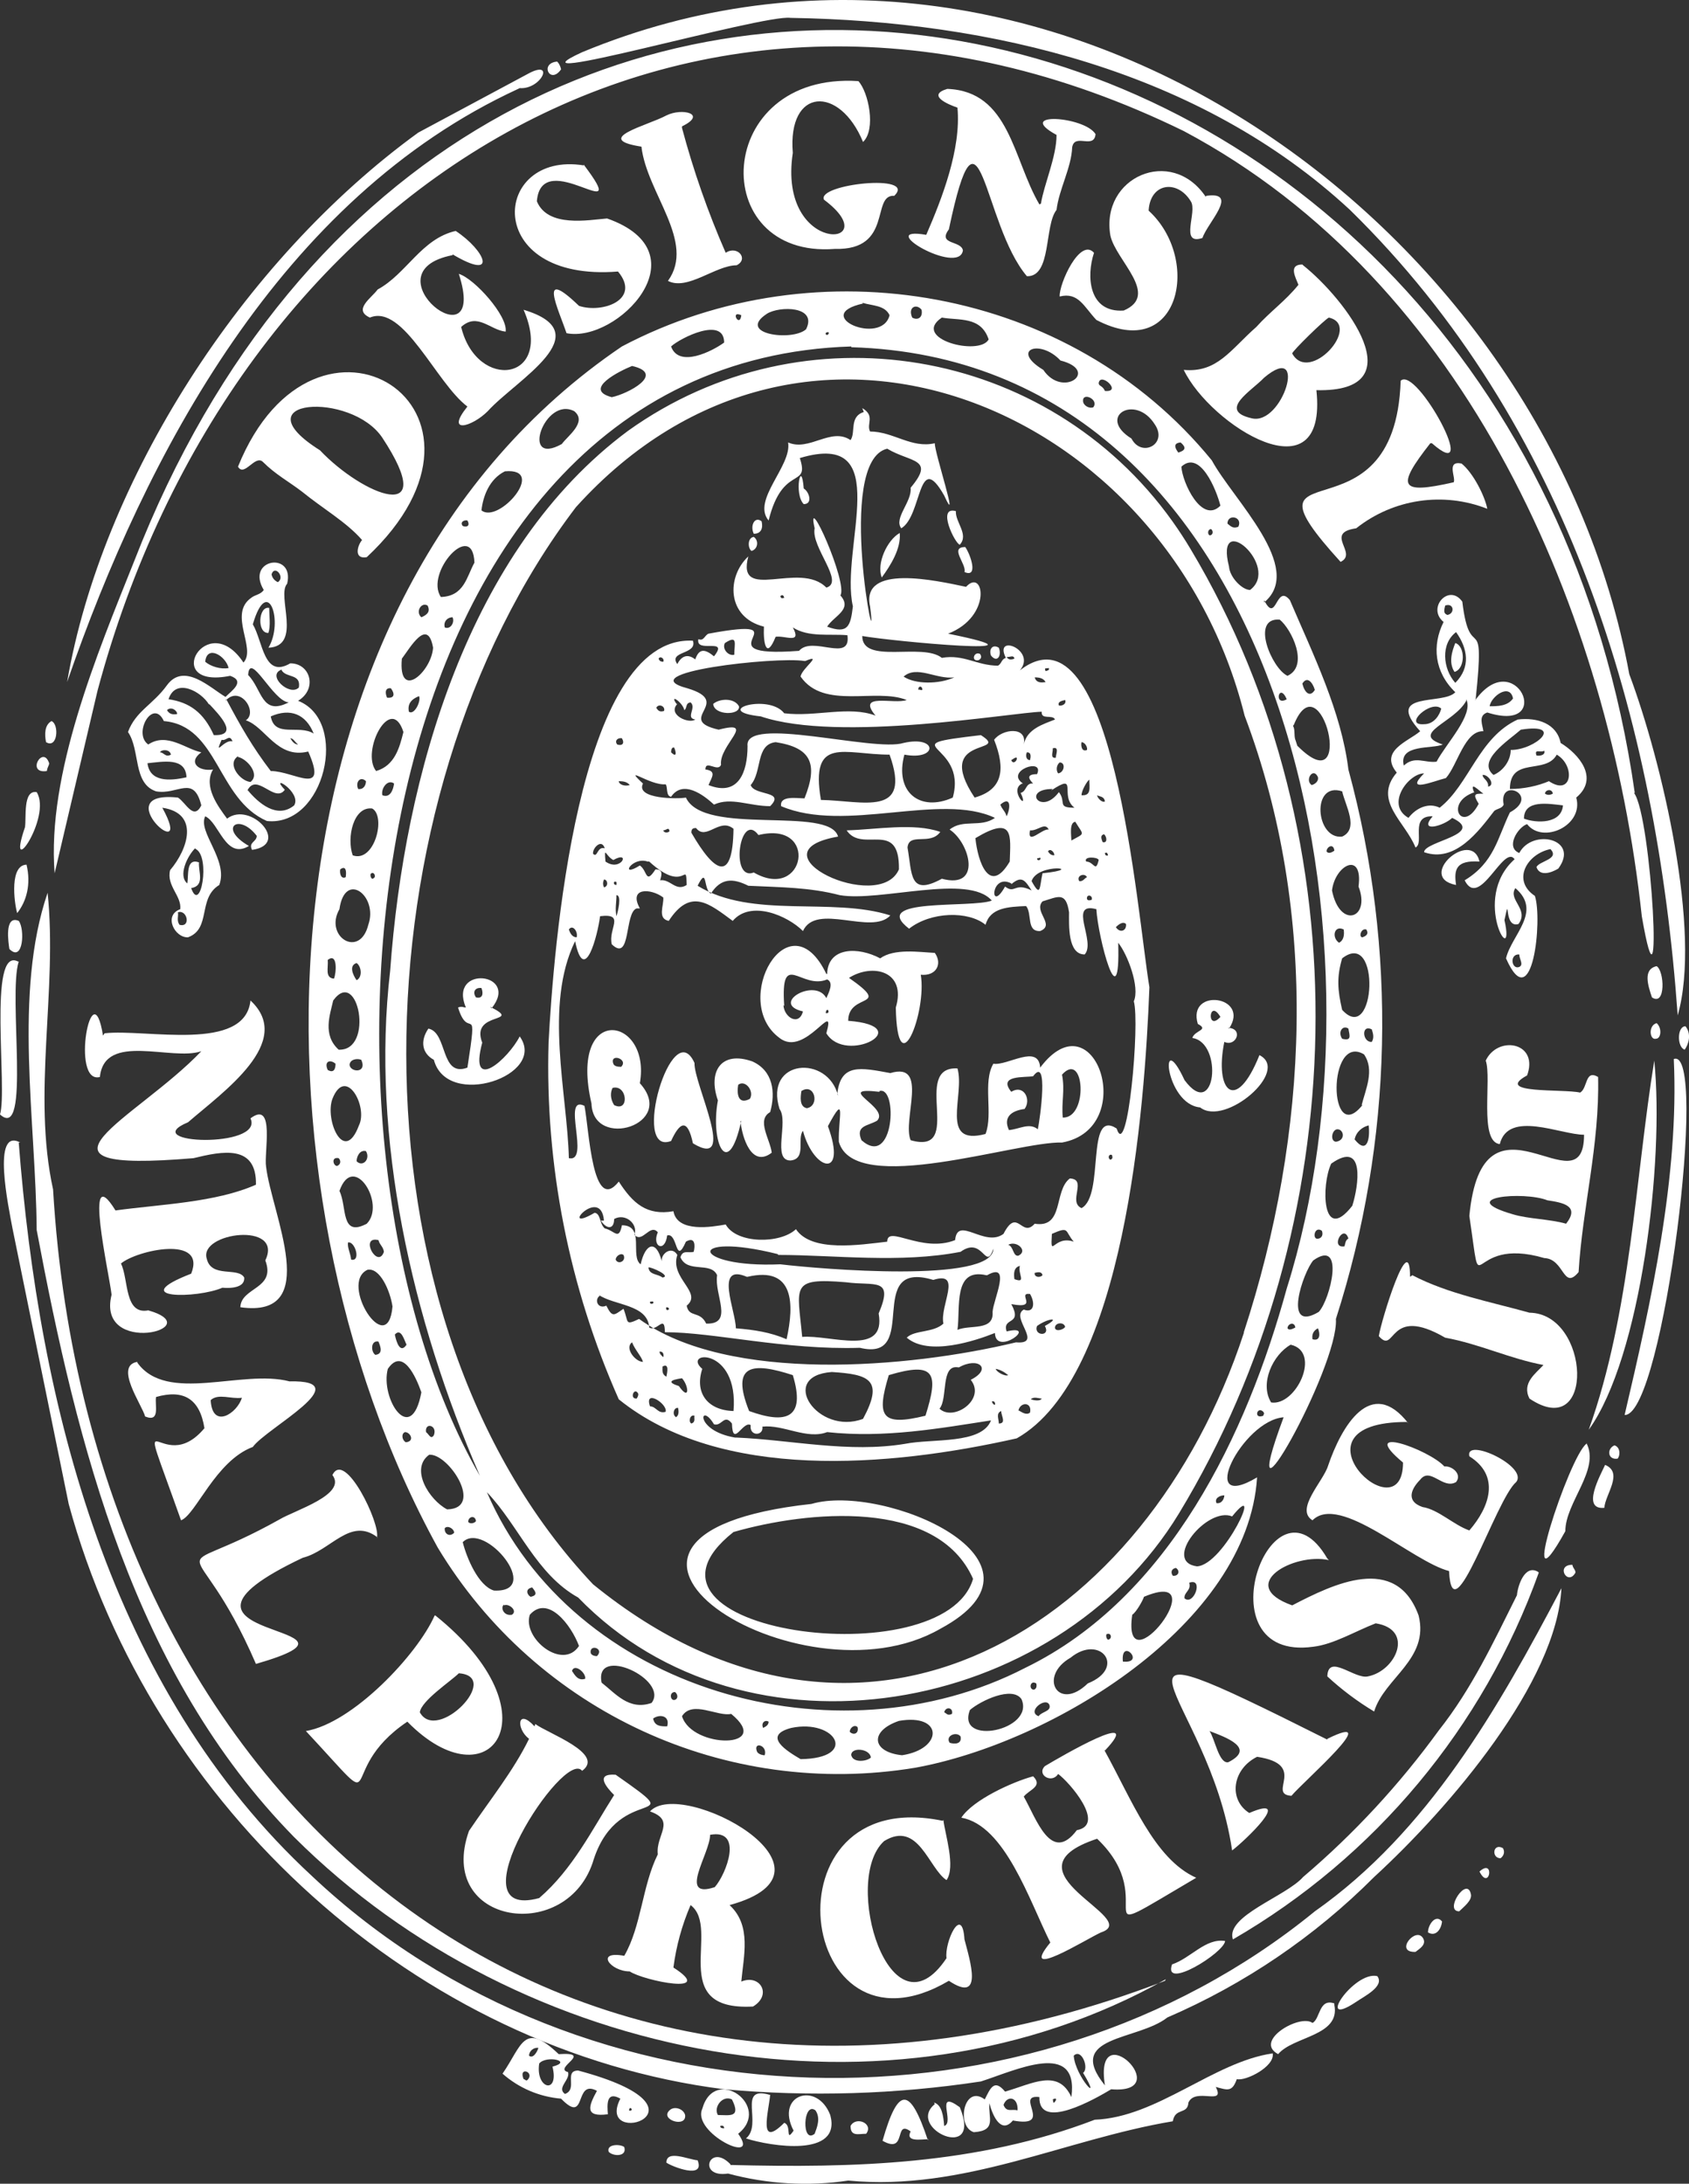
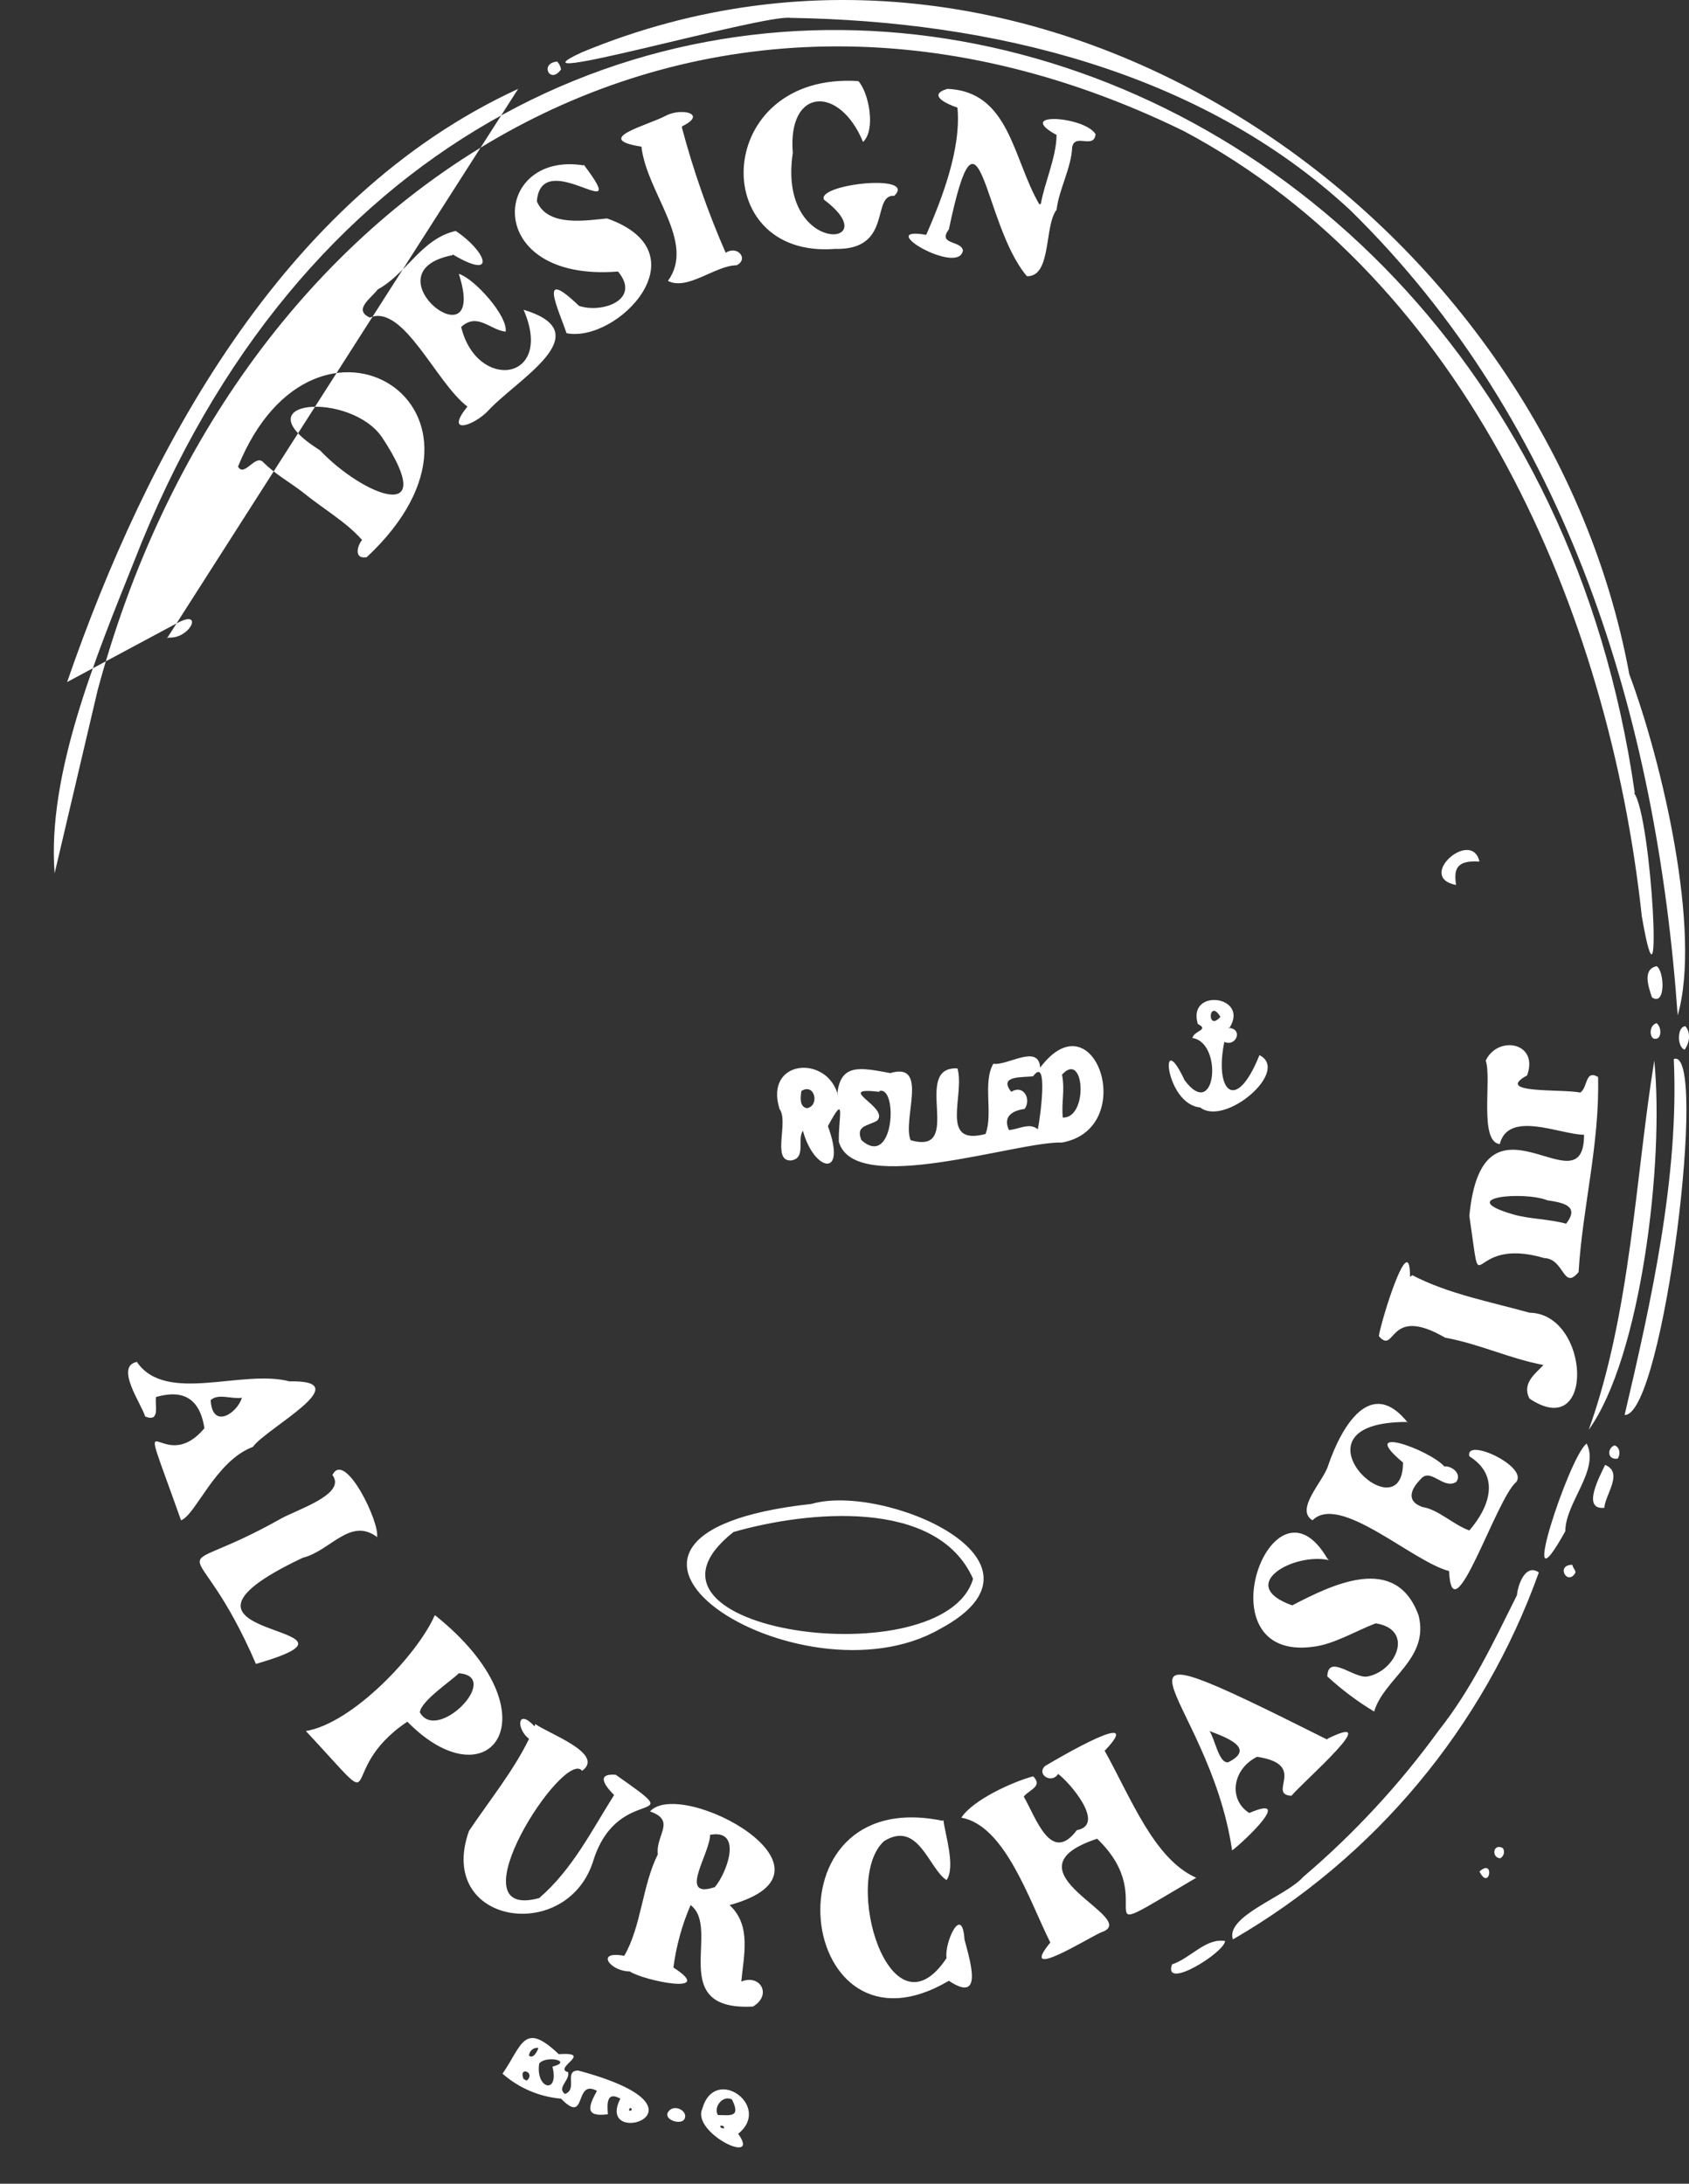
<svg xmlns="http://www.w3.org/2000/svg" id="Calque_1" data-name="Calque 1" viewBox="0 0 216.45 279.79">
  <rect x="0" y="0" width="216.45" height="279.79" fill="#333333" stroke="none" />
  <defs>
    <style>
      .cls-1 {
        fill: #fff;
        fill-rule: evenodd;
      }
    </style>
  </defs>
-   <path class="cls-1" d="m208.8,86.39c4.2,11.2,9.3,33,6.2,43.7-2.7-38-14-75.8-42-103.2C153.8,9.09,127,2.69,101.3,2.29c-3.5-.5-37.6,9.4-26.7,4.4,58.6-24.3,123.4,21.1,134.2,79.7ZM71.4,7.89c.2.2.4.5.5,1-1.4,2-2.8-.8-.5-1Zm-5,3.5C36,25.39,18.7,58.19,8.6,87.39c4.4-25.7,22.4-54,45-70.4l14-7.5c3.6-2,1.8,2-1,1.8l-.2.1Zm143,90.2c2.3,3,3.8,32,1,15.8-4.2-39-22.4-81.3-58.7-100.6C88.7-14.01,29.7,24.19,12.5,88.49l-5.5,23.4c-1-12.7,5.4-28,10.2-40C59.2-36.11,193.9-7.61,209.5,101.59h-.1ZM87.4,16.39c1.46,5.47,3.33,10.82,5.6,16,1.5-1,3,.8,1.4,1.6-2.7,0-6.3,3.3-8.8,2,3.6-5-2.7-11.2-3.4-17.2-6.4-1,.8-2.7,3.2-4,2-1,5.3-.2,2,1.4v.2Zm-12.6,4.7c6.5,8.6-5.4-2.6-6,4.7,1.4,3.4,6.6,2.4,9,2.2,12.5,4.4,1.3,16-5.2,14.7-1-3-3.8-8.7,1.6-3.5,3,1,8-.8,5-4.4-17.5,1.4-16.2-15.5-4.4-13.6v-.1Zm35.2-10.7c1.3,1.4,2.3,6.2.6,7.8-3-7.3-9.7-7-9,1.4-2,13.3,12.3,12.2,4,6-1-2,12-3.4,9-.5-3-.2-.1,7-7.6,6.8-16.5,1.3-15.6-22.7,3-21.5Zm-52,22.3c-11.3,2.2,4.7,14.5.8,2.4,2,.6,6.3,5.4,6,7.4-2-.2-3.6-2.5-5.7-.6,2,8.3,12,7,8-2.2,10,3-1,9-4.6,13-2,2-5.5,3-2.6-.6-4-3-8.2-13.2-12.5-11.4-2.2-1,.2-2.5,1-3.6,3.7-2,5.6-6.5,10-7.5,3.8,2.5,5.5,6.5-.4,3v.1Zm75.4-6.6c.4-2.5,2-6,2-8.8-5.5-3,3.6-2.4,5-.1-.2,2-2.7-.2-3,1.7-.1,2.6-1.7,5.4-2,8-1.6,2-.6,8.6-3.8,8.5-5.7-6.7-6-25-10-6-1.5,2,1.6,1.4,1.8,2.7-.5,3.3-11.6-3.2-4.7-2,2-4.6,4.5-11,4-16.3-1.2-.4-4-1.6-1.3-2.4,8,.3,8.4,9,11.8,14.8l.2-.1Zm-86.4,45.3c-1.7.3-1.2-1.5-.6-2.2-2-2.3-5-4-7.7-6.2-1.7-1.3-3.4-2.2-5-3.8-1-1-2.4,2-3.2.6,9.9-24.4,36.8-7.4,16.5,11.6Zm-6-13.7c5.5,5.8,15.5,9.8,8-1.6-4-6-18.5-5-8,1.6Z" />
-   <path class="cls-1" d="m154.6,25.09c4.3-.6.1,3.5-.5,5.4-3,1-.6-3.4-1.5-4.7-1.7-2.8-5.2-2.4-5.4,1.2,6.8,6.2,4,19.6-6.7,14-1.6-1.7-2.3-3.6-4.7-3-.1-1.6,2.6-7.6,4.4-5.6-1,3-.7,7.7,3.8,7.4,4.7-2-1-6.4-1.7-9.6-1.3-7.5,7.8-11.5,12.2-5l.1-.1Zm7.4,51.8c1.6,3.2,1.5-2.2,3.3,0,3,7,6.6,14.3,7.5,21.7,6.28,23.13,5.73,47.58-1.6,70.4.4,6.2-13.4,30.6-6.7,12.6-5.3.4-11.3,12.4-3.4,7.7-1.2,18.8-26.2,34-43.8,37.2-24.25,4.02-48.5-7.15-61.2-28.2-25.7-46.7-24.1-121.6,23.6-153.9,25-13.2,57.5-7.6,75.6,14.6,2.7,5,12,13.8,6.7,18.2v-.3Zm-67-36.5c-1.5-.7-.2,1.7,0,0h0Zm-9,4c1,2.8,5.3.6,6.8-.5,0-3.4-5.6-.6-6.8.5Zm12.3-4.2c-4,2.6,3.2,3.6,5,2,1.5-3-3.4-3-5-2Zm-17.3,6.7c-1.5.6-6.4,3-2.6,4,2-.4,7-3,2.6-4Zm29.6-8c-6.8,1.5,2.4,5.5,3.4,1.5-.6-1.3-2.2-1.2-3.5-1.6l.1.1Zm-38.6,18c.7-1,3.3-2.8,1.6-4.2-3.8-2-7,7.2-1.6,4.2Zm33.8-14.2c0,.4.5.2.4-.1q-.2-.1-.4.1Zm12.3-3c-.6-.8-1.8-.4-1.2,1,.7.4,1.4,0,1.2-1Zm-9,4.7c-64,2-72.4,101.8-47.6,144.7-8.7-20-14-43.3-11.5-64.7,1.8-25,10-54,30.5-69.2,22.46-16.06,53.69-10.87,69.75,11.6.83,1.17,1.62,2.37,2.35,3.6,22.3,37.3,20.8,86.7-1.5,123.5-15.8,26-55.5,33-77,10.8-5.4-3-7.6-9.2-11.7-13.5,11,25.5,44.8,35,69,22.5,18.5-9,28.4-30,33.5-48.6,14.2-45-.4-119-55.8-120.6v-.1Zm11.6-3.7c-4,2.7,4.8,5,6,2.8-1-3-3.8-2.4-6-2.8Zm38.7,130c8.3-25.4,9.7-53.6.1-79-9.8-39.3-56.2-59.4-85.7-26.7-28.4,37.3-30.3,103.6,2.2,138,34.7,28.2,71,5.6,83.4-32.2v-.1ZM64.7,60.39c-2,1-2.8,3.2-3,5,2.2,1.8,8.5-5.5,3-5Zm69-13c2.5,3.7,7.3.1,2.2-1.2-2.6-2.8-6.5-1.4-2.2,1.2Zm-74.4,20c.5.2,1,0,.6-.7-.4-.1-1,.2-.6.7Zm1.5,4.7c-.2-5.6-6.4,1.3-4.3,4.4,3-.1,3.3-2.6,4.3-4.4Zm80-23c0,.4.5.3.8,1,2.3.2-.6-2.5-.8-1Zm-2,2.3c0,.5.7,1,1.3.8.8-1-1.4-2-1.3-.8Zm-84.8,27.7c.7-.3,1.2-.7.8-1.5-.8-.5-1.6.8-.8,1.5Zm94-24.7c-2.5-4-7.5-1-3,1.8,1.3,2.5,4.7.7,3-1.8Zm-91,26c.7.3,1.3-.6,1-1.3-.7,0-1.2.6-1,1.3Zm-5.5,4c-.5,5.5,3.8,1.7,4-1.4-.7-4-3,.1-4,1.4Zm99.5-26.4c1-.3,1-.7.3-1.3-1.2.1-.5,1-.3,1.3Zm-101.4,31.4c1,.1,1-.5.5-1.2-.7-.1-.8.5-.5,1.2Zm2.8,1.8c.7.5,1.6-1.4,1.3-2-1,.4-1.5,1-1.3,2Zm99-31.4c.1,2,2.6,7.4,5,5-.5-2-2.6-7.2-5-5Zm-99.7,34c-1.6-5-5.5,2.5-3.5,5,2.4-.7,3-3,3.5-5Zm-5.8,7.3c.7.1,1-.5,1-1-.7-.7-1.4.1-1,1Zm111.4-34c.4.3.7.7,1.4.4.6-1.3-1.4-1.7-1.4-.4Zm-2.3,1.5c.5,0,.5-.6.2-.8-.4,0-.5.6-.2.8Zm-106,33.3c1,.4,1.4-.7,1.5-1.5-.8-.6-1.7.6-1.5,1.5Zm108.5-29.3c.1,1.4,1.7,3,2.7,3,4-3-4.6-10.5-2.7-3Zm-109.8,31c-2.4-.3-3.3,3.7-2.5,6,2.8,1,4.3-5,2.5-6Zm-3.4,8.8c.1-.6.1-1.6-.7-1-.1.5.1,1.3.7,1Zm3.6.1c.3-.1.1-.8-.3-.6-.3.1,0,1,.3.6Zm-.7,6c1.3-3.7-3-7-3.7-2-2,3.5,2.6,6.4,3.7,2Zm116.8-39.1c-3.8-.3-1,6.3,1,7.2,2.8-1.3.5-6-1-7.2Zm-122,43.6c.1,1-.4,2.3.8,2.4.3-.7.5-3.4-.8-2.4Zm3.7,2.6c.8-.4.6-1.8,0-2.2-1,.3-.5,1.5,0,2.2Zm121.2-38c.3,1.2,1,1.8,1.6.8-.3-1-1-1.8-1.6-.8Zm-2,2c-1-2.3-1.7,1,0,0h0Zm-122.2,38.6c-.4,1.8-1.4,4.4.7,6.3,4.6.2,2.5-10.7-.7-6.3Zm123-35.2c.3.5.1,1.2.3,1.8,0-.1.3,1,.3.8,7.6,7.6,3-11.4-.5-2.7l-.1.1Zm-123.7,44.1c.7.4,1,0,1-.8-.7-.6-1.5-.3-1,.8Zm2.8-.7c0,1,2.3,1.2,1.5-.6-.5-.2-1.4-.1-1.5.6Zm124-37c-.6-1-1.6.6-.7,1.2.7-.2,1-.8.7-1.2Zm-122.8,44.8c1.2-2.4-1.7-7.7-3.4-3.4-1,2.7,1.5,8.5,3.4,3.4Zm126-42.8c-4-1.3-3.4,6.2,0,5.8,2.2-1,.4-4,0-5.8Zm-2,7.7c.2.3.6.2,1-.1-.1-1-1-.5-1,.1Zm-126.6,39.3c-1-.2-.7,1-.2,1,.5-.2.5-.7.2-1Zm2.3.4c.8.8,1.8-.3,1.2-1.3-.8-.2-1.2.7-1.2,1.3Zm125-34.7c1,5,5,3.6,3.4-.5.6-4.6-3-2.8-3.4.5Zm-123.7,42.7c2.5-2.5-1.7-9.3-3.5-4.2,1,2,.1,6,3.5,4.2Zm124.6-36c.6-.3.7-1,.6-1.7-1.2-.6-1.6,1-.6,1.7Zm3-.7c.6-.2.8-.5.5-1-.7-.2-1,1-.5,1Zm-129.6,41.3c1.3.3.5-2.4-.4-2.2-.1.7.3,1.3.4,2.2Zm4.2-1c-.1-.7-.5-.8-.7-1.5-2.5-.6-.1,3.8.7,1.5Zm122.8-31c4.3,4.7,5-10.5,0-6.6-.7,2.4-.6,4,0,6.6Zm-121.7,38c-.3-2-1.6-5-3.2-4.7-3.7,1.7,2.6,11.6,3.2,4.7Zm121.7-34.3c1.2.3,1-.3.8-1.3-.7-.5-1.4.4-.8,1.3Zm3.8.4c.3-.5.2-1,0-1.6-1.4-.7-1.2,1.7,0,1.6Zm-125.2,37.5c.2,1,.7,2.5,1.5,1.3-.3-.6-.7-2.2-1.5-1.3Zm-2.5,2.6c1-.1.7-1,.4-1.7-1-.2-1,1.3-.4,1.7Zm126.4-32c.5-2,1.7-4.5.3-6.5-4.7-2.8-4.6,12-.2,6.5h-.1Zm-124.8,33.8c-1,3.8,3,10,4.3,3-.7-2-2.4-5.8-4.3-3Zm121.7-30.7c-.7,0-1,1.5-.2,1.6,1.3-.2,1-1.6.2-1.6Zm2.2,1.3c1.6,2,2-.1,1.8-1.8-.8.2-1.6.8-1.8,1.8Zm-121.6,38.8c1.2-.1.6-1.3-.1-1.3-.5.2-.4,1,.1,1.3Zm2.6-1.3c.4.3.6,1,1,.4.5-1.3-1.2-1.7-1-.4Zm118.7-29c.8-2.5,1.7-8.5-2.7-5.4-1.3,2.7-1.2,10.4,2.7,5.4Zm-118.3,31.9c-2.5,1.8,0,5.8,2.3,7,4.8-.1.2-7.2-2.3-7Zm114-27.7c.4-.1.6-.5.4-1-1-.7-1.3,1.3-.4,1Zm3.3,1c.1-.3.1-.8.5-1-.6-2-2.4,1.3-.5,1Zm-4,1.8c-1.3,1.5-4,9.4.7,6.6,1.5-1.6,3.4-9.5-.7-6.6Zm-108.3,33.5c.2.3.8.2,1-.1-.1-.8-1-.6-1,.1Zm-3,.8c-.1.7.6,1.2,1.2.6,0-.5-.8-1-1.2-.6Zm6.3,8c6.4.3-1.2-9-4-6.2.5,2,2,5.6,4,6.2Zm101.7-33.6c.2.3.6.1,1-.1-.1-.8-1-.5-1,.1Zm3.2,1.4c1,.3,1-.7.7-1.4-.6.3-.8.8-.7,1.4Zm-2.8.7c-2.3,1.3-4,5-2.5,7.4,3.2.5,6.5-6.5,2.5-7.4Zm-97.4,32.3c1-.2.6-.7.2-1.2-1,.2-.6,1-.2,1.2Zm-3.4,1c-.5.3-.1,1.5,1,1.3.8-.5-.4-1.5-1-1.2v-.1Zm3.3,1.3c-1,3,4.2,7.2,6.3,4-1-2.7-4-6.6-6.3-4Zm94-25.5c0-.2.2-.2,0-.5-.8-.8-1.3,1,0,.5Zm-86.2,30.4c.1.3.5.4.8.4,1-1-1-1.6-.8-.4Zm-2.4,2.3c.4.6.8,1.3,1.7,1,.1-.8-1.4-2-1.7-1Zm3.8,1.5c1.8,1.4,3.5,3.6,6.4,2.6,2.3-3-7.4-7.5-6.4-2.6Zm78.8-23c.7.1,1-.6,1-1-.6,0-1.3.4-1,1Zm2,1.7c-3.2-1.3-9,5.8-4.5,6.4,3.5-.2,8.7-11.6,4.5-6.4Zm-71.4,23.5c.5-.2.3-.8,0-1-.8,0-.6,1.2,0,1Zm-2.8,2.4c.2,1,1,1,1.8,1,.4-1.4-1-1.6-1.8-1Zm10-.6c-1.7.4-5-1.8-6.3.3,1.3,4.2,11.8,4.2,6.3-.3Zm56.6-17.7c.7.1,1-.6.4-1-.6.1-.7.6-.4,1Zm-3.7,2.7c-.1.4-1,2-1.5,2.3-1.4,9.8,11-6.3,1.5-2.3Zm5.2.2c1.2,1,2.5-2.7.6-2,.3,1-.7,1.2-.6,2Zm-54,16.6c.4-.2.7-.4.7-.8-.5-.3-1,.2-.7.8Zm3.6,0c-3.8,1-.5,3,1.2,4,7.5-.1,4.5-5.2-1.2-4Zm40.6-11.3c.6-.1.4-1-.2-.7-.1.2,0,.6.2.7Zm-45,14.3c.1.3.6.5,1,.5.4-1.3-1.5-1.8-1-.5Zm40.2-12c-4.2,2.4-1.6,7,2.2,3.3,5-2,1.6-6.4-2.2-3.3Zm-28.3,9.5c.5.5,1.2.2,1-.6-.4-.4-1,.1-1,.6Zm35-9c3,.3-.3-3.2,0,0h0Zm-28.7,7.6c-3.8,1.3-3.5,4,.4,4.4,5.3-.8,5.3-5.4-.4-4.4Zm17.3-4c.3-.1.4-.4.3-.8-.8-.5-1,.8-.3.8Zm-11.5,2.9c.3.1.4.5,1,.2.2-.8-.8-1-1-.2Zm3.3-.3c-1.8,4.7,8.4,2.6,6.6-1.4-1.2-1.7-5.2.2-6.6,1.4Zm-15.2,5.8c.2,1,2,.8,2.5.3-.1-1.2-2.7-1.4-2.5-.2v-.1Zm25.4-6.4c-.4-1.2-3,.8-1.4,1.4.4-.6,1.6-.6,1.4-1.4Zm-12.8,4.8c.6.2,1.6.2,1.4-.8-.5-.7-2-.1-1.4.8Zm45.3-189.3c5.4,4.3,14.6,16.3,1.7,16,1.5,14-13.6,4.5-17-2.6,4.3.4,6-2.6,9.3-5.5,1.8-2,3.7-3.3,5.4-5.4-.4-1-1.3-2.6.5-2.6l.1.1Zm3.3,6.7c-.5.2-4.7,4.3-4.7,4.6,2.2,4,9-3.6,4.7-4.6Zm-8.3,7.7c-1.6,1.7-6,4.2-1.6,5.2,4,1,7.3-10,1.6-5.2Zm-127.5,29.5c0,1,.2,2.3-.1,3.2-1.5.1-1.3-3.5.1-3.2Zm68.5-15.3c.7.4,1.2,2,0,2-1.3-1.3-.3-6,0-2ZM6.6,92.39c1,.4.8,3.6-.7,2.7-.2-1-.2-2.2.7-2.7Zm91-25.6c.2.8,0,1.6-1,1.6-.5-1,.1-2.3,1-1.6Zm-1,2c.7.5.5,1.6-.3,1.8-.5-.4-.5-1.7.3-1.8ZM6,98.79c-2.7.4-.5-3.4.3-1,0,.3-.2.4-.3,1Zm-1.3,2.7c2,3.2-4,11.8-1.5,4.5.2-1.2-.3-4.8,1.5-4.5Zm117.8-36c-.1,1.4,1.7,3,.5,4.3-.6-.1-3-5-.5-4.3Zm-7.2,2.8c.2,2-1.2,4.2-2.3,5.7-.7-1.8.7-4.8,2.3-5.7Z" />
-   <path class="cls-1" d="m183.3,56.79c-4.4,5.6-4,6.6,3,5,.3-.6-1-2.8,1-2.4,1.5,1.2,3,4.2,3.3,5.8-5.64-2.22-12.05-1.27-16.8,2.5-4.2.6.3,3.2-2,4.3-14.2-15.6,7-1.5,7.7-23.2,2-2,10.5,13.7,4,8h-.2Zm-59.6,13.3c.7,1,1.7,4-.1,3.2.3-1-2-3.2.1-3.2ZM3.4,110.79c.6,2.5,0,4.7-1.2,6.2-.4-1.4-1-6.3,1.3-6.2h-.1Zm146,142.8c-35.2,19.8-82.6,10.8-111.7-18.2-20.6-21-27.8-50.2-33-77.8-.1-14-3-30.3,1.4-43.2,1.3,12.5-2,25.7.7,38,4.7,79.7,66.7,130.6,142.5,101.4l.1-.2Zm-58-163.4c.8-.7,2.7-.8,3.3.3.2,1.2-3.2,1.2-3.3-.3ZM2.4,117.99c.8,1,.6,5.4-1.2,3.6-.1-.7-.7-4.4,1.2-3.6Zm125.6-35c.4,1-.2,2-1,1-.3-.8.2-1.5,1-1Zm-2.4.8c.2.3.2.6-.2.8-1,.2-.6-1.2.2-.8ZM2.4,123.19c-1.4,4.4,1.6,23.2-2.4,19.6,1-3.2-1.6-21.6,2.3-19.6h.1Zm11,9.2c5.3-.6,18,2.5,18.7-4.2,5.7,5.3-3.5,11.7-8,15.6-6.7,2.8,9.8,3.4,8-.5,3.2-2.4,1.7,4.5,2,6.2.7,6,7.3,19.5-3.3,18,.1-2.6,4.6-2.3,3.2-6,2.4-5-8.6-3.6-7.5-.2.6,2.5,4,1,4.8,2.4.1,1.3-1.7,1.4-2.8,1.3-3.2,1.4-12.5,1.5-4-1.8,2-5-7-3-9-1.3,1,2,.4,6.6,3.5,6,8,2.3-6.7,6-4.7-2-.3-2.7-3.7-17.6.5-10.8,5.8-.8,12.8-1,18-3.3.1-5.2-4.3-4.3-8-3.4-23.7,2-7.3-5,1-13.7-3.8,1.3-12.4-2.5-13,3.3-3.8,1-1-14,.4-5.3l.2-.3Zm175.6-42.6c5.2-7.3,10.4,4.3,1.6,1.5-1.2.4-.6,1.6-.5,2.4-2.4-.1-3.3,4.3-4.8,6-1.6.4-5.4,2-2.8-.6-2,0-5,4-2,5.7,1-1.3,2.6-2,4-1.3,3.8-3,5-9,10-11.3,2.5-.3,5,.5,5.5,3,2.3,1.4,5,4.5,2,7,1,3.6-4.3,6-6.3,3.4-1.2.4-2.8,3-1,3.7,1.7-3.2,7.8-1.8,5,2-1,.6-2.4,1-2.8-.2.4-.8,3-1,1.8-2.3-3,.6-5,4-2,6,1,3-.3,15.7-3.7,8,.7-3,4.7-6,1.2-9-1,1.5,1.8,2.7.4,4.6-2,.6-1-4.2-1.8-.5,1.5,6.7-4.4-2.7,1.3-7.8-1.4-2-4.5,6.5-6.4,2.7,3.8-2.3,4.2-5.4,5.8-8.7,4-2.2-1.5-4.6-.8-1-.2.5-.8.5-1.2.8-2,2.6-5,6.7-9,5.3,0-1.4,8-2.3,3.6-4.4-1,1-4.4,2-2.5-.2-3-.1-1,3.4-2.2,4-1.3-3.3-5.5-6-2.4-9.6-2.3-2.8,1.5-4,3-5.3-4.7-5.2,3-3.3,4.5-5-2.7-2.6-3-6-1.5-9-2.2-1.8.7-5,2.4-2.6,1,8.4,3,.3,1.7,12.6l-.1.1Zm-3.5-11c1-.2.8-1.6-.3-1.2-.1.5-.3,1,.3,1.2Zm1,8.7c2-2,1.6-4.4.1-6.5-2,1.5-1.7,4.7-.1,6.5Zm-4,5.3c1.3,0,2-1.2,2.2-2-1.3-1.2-5,2.2-2.2,2Zm5.4-3c-1.5,2.8-7.3,4.2-3,5.6-1.3.6-5.7-.1-5,2.7,1.4-1.3,2.7-.3,4.2-.5,1.2-2.3,4.8-6,3.8-8v.2Zm3,.7c1,0,2.3,0,3-1-.4-2-2.8-.3-3,1Zm4,3c-1.6,1.4-5.7,4-3.5,5.8,1.2-.5,2.2-1.8,2.2-3.2,3.2,0,7-3.5,1.3-2.6Zm2,3.3c.3.1,1.2,0,1-.6-.5.3-1.3-.3-1,.6Zm-6.2,4c1-.2,0-1.6-.7-1.5,0,.5.8.7.7,1.5Zm2.8.3c1.8,0,3.6-.4,5-1,3,2,3.4-2,1-3.4-1.4,2.6-6,.2-6,4.4Zm-4.5.4c-4,1.3-1.6,5.5.5,1.5-.8-1.3-.5-1.3.6-1.3-.6-.4-1.8-1.7-1.2-.2h.1Zm9,.2c.3.2.6.2,1,0-.1-.7-1-.5-1,0Zm-2.7,3.2c1.6.6,4.8.7,5-1.7-1.8-.2-5-.8-5,1.7Zm-.6,19c.6-.3,0-1,0-1.6-1.3-.1-1,2,0,1.6Zm-8.2-41.5c1.3.4,1.3,3.3-.1,3.7-.8-1.2-.3-2.7.1-3.7Zm-123.7,46.6c4.4,2.2-2.6.5-1,4.6-1.8,6.7,3.4,2,4.8-.8,3.6,5-9.3,9.4-11,3-1.5-.8-1.8-2.4-.7-4,2.5.5,1.5,6.3,5,5,1.4-9,.2-3.2-1.2-7.7.5-.2.7,0,1,0-2.3-5.5,7-4.5,3.3.1l-.2-.2Zm-1.8-1.2c.8.2,1-.4.7-1.2-.8-.1-1.2.5-.7,1.2Zm45-3c.1-3.5,4-3.5,6.8-2,1.8-1.3,5-.8,7-.7,1,1.4.2,3-1.8,2.8.8,4.8-3,14.5-3.2,4.2,1.4-4.7-3-5.7-6-3.8,5.7,4-.1,1.8-.1,5.5,9,.7-.3,5.7-2.8,1.6,1.3-4.7-2.7,3.2-6,.6-6.4-4.7,1.2-18.2,6-8.2h.1Zm-5.6,4c.1,1.6,2,2.7,2.5.8-4.3-1,1.6-4.4,3-1.7.3-.7,1-2,.1-2.4-3.3,1.4-6-4-5.5,3.4l-.1-.1Zm5.4,1c.3.1.5-.1.3-.4-.3,0-.2.2-.3.4Zm-23.8,9c4.8,5.3-6,8.6-6.2,2.6-3-13,7.7-11.2,6.2-2.6Zm-3.4-2.5c.1.3.5.4,1,.4,1-1-1.5-1.8-1-.4Zm.1,5.3c2,1,1.7-2.7-.2-2.2-.3.6-.3,1.4.2,2.2Zm16.3,2c-1.7,7.8-4,2.8-3-2.6-1.3-3.7.4-6.4,4.4-5,2.7,1.2,3,4,2.3,6.5-1.8,1,0,3.5.2,5.2-2.6,2-3.8-2-4-4l.1-.1Zm-.4-4.6c-.2,1.2,0,2.6,1.5,1.8.6-1-.6-2.5-1.5-1.8Z" />
+   <path class="cls-1" d="m208.8,86.39c4.2,11.2,9.3,33,6.2,43.7-2.7-38-14-75.8-42-103.2C153.8,9.09,127,2.69,101.3,2.29c-3.5-.5-37.6,9.4-26.7,4.4,58.6-24.3,123.4,21.1,134.2,79.7ZM71.4,7.89c.2.2.4.5.5,1-1.4,2-2.8-.8-.5-1Zm-5,3.5C36,25.39,18.7,58.19,8.6,87.39l14-7.5c3.6-2,1.8,2-1,1.8l-.2.1Zm143,90.2c2.3,3,3.8,32,1,15.8-4.2-39-22.4-81.3-58.7-100.6C88.7-14.01,29.7,24.19,12.5,88.49l-5.5,23.4c-1-12.7,5.4-28,10.2-40C59.2-36.11,193.9-7.61,209.5,101.59h-.1ZM87.4,16.39c1.46,5.47,3.33,10.82,5.6,16,1.5-1,3,.8,1.4,1.6-2.7,0-6.3,3.3-8.8,2,3.6-5-2.7-11.2-3.4-17.2-6.4-1,.8-2.7,3.2-4,2-1,5.3-.2,2,1.4v.2Zm-12.6,4.7c6.5,8.6-5.4-2.6-6,4.7,1.4,3.4,6.6,2.4,9,2.2,12.5,4.4,1.3,16-5.2,14.7-1-3-3.8-8.7,1.6-3.5,3,1,8-.8,5-4.4-17.5,1.4-16.2-15.5-4.4-13.6v-.1Zm35.2-10.7c1.3,1.4,2.3,6.2.6,7.8-3-7.3-9.7-7-9,1.4-2,13.3,12.3,12.2,4,6-1-2,12-3.4,9-.5-3-.2-.1,7-7.6,6.8-16.5,1.3-15.6-22.7,3-21.5Zm-52,22.3c-11.3,2.2,4.7,14.5.8,2.4,2,.6,6.3,5.4,6,7.4-2-.2-3.6-2.5-5.7-.6,2,8.3,12,7,8-2.2,10,3-1,9-4.6,13-2,2-5.5,3-2.6-.6-4-3-8.2-13.2-12.5-11.4-2.2-1,.2-2.5,1-3.6,3.7-2,5.6-6.5,10-7.5,3.8,2.5,5.5,6.5-.4,3v.1Zm75.4-6.6c.4-2.5,2-6,2-8.8-5.5-3,3.6-2.4,5-.1-.2,2-2.7-.2-3,1.7-.1,2.6-1.7,5.4-2,8-1.6,2-.6,8.6-3.8,8.5-5.7-6.7-6-25-10-6-1.5,2,1.6,1.4,1.8,2.7-.5,3.3-11.6-3.2-4.7-2,2-4.6,4.5-11,4-16.3-1.2-.4-4-1.6-1.3-2.4,8,.3,8.4,9,11.8,14.8l.2-.1Zm-86.4,45.3c-1.7.3-1.2-1.5-.6-2.2-2-2.3-5-4-7.7-6.2-1.7-1.3-3.4-2.2-5-3.8-1-1-2.4,2-3.2.6,9.9-24.4,36.8-7.4,16.5,11.6Zm-6-13.7c5.5,5.8,15.5,9.8,8-1.6-4-6-18.5-5-8,1.6Z" />
  <path class="cls-1" d="m189.6,110.39c-3-.2-3.3,1-3,3-5.2-1,2-7.3,3-3Zm-82.3,29.8c.4-4,3-3.4,6.8-2.7,5-1.5,1.5,6,2.6,8.6,7,2,0-9.5,6-9.2,1,3.4-2.4,10,3.6,8.4,1-2.6-.4-6.6,1-9,1.8.3,5.8-2.6,6,.5,7-9.3,12.7,7.8,2.8,9.6-5.7-.2-26.6,7-28.6-.1-.1-3,1-6.5-1.4-2,2.5,6.8-1.8,5.8-3.2.6-.8,1,.5,3.6-1.6,3.8-2.4,0-.2-5-1.4-6.6-2-6.4,6.2-7,7.5-1.7l-.1-.2Zm-4.6-.4c-.1.7-.3,2,.7,2.2,1.7-.3,1-3.3-.7-2.2Zm10,.1c-6-.7,1.4,2-.3,3.7-1.2.7-2.8.6-2,2.5,4.2,3.7,4.7-7,2.3-6.3v.1Zm19.7-2c-1,.2-4.6-.2-2.8,2,1.6-1,2.6,1,1.7,2.2-1.6.2-2.8,1-2,2.7,1.3-.1,2.6-1,3.7-.1.3-1.4,1.4-9.5-.6-6.8h0Zm3.7-.2c.4,2-.1,3.6.1,5.5,3.3.1,2.8-8.7-.1-5.5Zm21.3-6c2,.1,1,2.5-.5,1.8-1.3,6.4,1.5,9.2,4.5,1.7,4,2-4.4,9.2-7.6,6.7-4.5-.4-5.3-10.6-2-3.5,4,5.4,5-4.8,1-5.4.3-1,2.2-1,.7-1.8-1.4-4.7,6.8-3.6,4,.6l-.1-.1Zm-1-1.4c-1.5-2.5-1.8,2,0,0h0ZM17.6,174.59c3.8,5.3,13.4.8,19.5,2.4,9-.2-3,6-4.7,8.4-4.8,1.8-7.3,8.7-9.2,9.4-6.4-18-2.7-5,3-11.8-.6-3.8-2.7-5-6.2-4-.2,1,.6,3.3-1.4,2.5-.4-1.5-4-6.5-1-7v.1Zm9.4,4.8c.2,3.8,3.4,1.7,4-.3-1.4.2-3-.6-4,.3Zm184.7-51.6c-.5-1.5-1.2-3.6.6-4,1,.6,1.2,5.2-.6,4Zm-16,10c-4.4,2.4,4.7,1.7,6.8,2.2,1-.6.6-3,2.3-2,.2,8.7-2,16.7-2.5,25-2,2.4-1.8-1.7-4.4-1.8-10.2-3-7.8,6.8-9.6-5.4,1.7-17.8,14.7-.4,14.7-10.4-3,0-9.7-3.2-10.8,1.2-2.7-.3-1-8.4-1.8-10.7,1.5-3.2,6.6-2.4,5.4,1.6l-.1.3Zm2.6,16c-3-1.2-12-.4-4.4,1.8,2,.6,4.7.6,6.8,1.2,1.8-2.3-.4-2.7-2.4-3h0Zm14-22.7c.7.6.6,2-.1,2-.8.2-1-1.7.1-2Zm3.7.4c.8,1,.4,2.3-.1,3-1-.3-1-3,.1-3Zm-7.8,49.8c3.4-14.5,7-30.6,6.3-45.6,4.5-1.7-1.3,45.2-6.2,45.6h-.1Zm3.8-45.4c1.3,13-1.7,38-8.4,47.3,5.4-15,6-32.6,8.4-47.3Zm-163.6,61.1c-3.5-2.7-6,1.7-9.6,2.6-22.6,10.7,12,8.4-6,13.6-8-18.5-12.2-10,3-18.5,2-1.2,8.7-3.2,6.8-5.7,1.6-3.3,6.2,6.3,5.7,8h.1Zm132.6-33.6c4.6,2.4,10,3.4,15,4.8,7.8.1,8.5,16.7,0,11-1-2,.8-3.2,1.8-4.3-4.3-.8-8.2-2.7-12.6-3.5-7.4-4.3-6.3,2.3-8.5-.2.3-2,4-14,4-7.6l.3-.2Zm-77,29.3c9.2-2.7,32.7,7.3,16.5,16-18,10.4-53-12-16.5-16Zm-10,3.6c-16.2,12.8,27,18.7,30.7,6-4.6-10.4-21.3-8.7-30.7-6Zm-38.2,10.7c15.7,12.6,7,24.4-3.6,13.6-9.8,6.6-2,13-13,1.2,6-1,14.3-9.8,16.5-14.8h.1Zm3,7.4c-1,1-4.8,3.5-5,5,2.2,4,10.6-4.6,5-5Zm121.5-32.2c-16,0-.5,14.7-.5,5.2-6-5,3.3-1.7,5.3.5,1-.1,2.3,1,1.5,2-1.7,1-3.3-2-4.6-.3-1,1-2,2.7.3,3.5,2,.3,4,2.3,6,3,2.6-3,4-7,0-9.5-.6-2.5,7.6,1.3,6,3.3-2.6,2.2-8.2,20-8.6,11.4-4.7-1.2-14-10-17.5-6.5-2.3-1.4,1.4-5,2-7,1.7-5,5.5-11.6,10.3-5.4l-.2-.2Zm-111.7,38.7c1.6,1.2,9,3.8,6,6-2.3-3-16.8,19.4-5.5,16.3,4.3-3.7,6.8-8.8,9.6-13.2-1-1-2.5-2.8.2-2.6,10,7,.5.8-2.8,10.8-3.2,11-20.3,8.5-16-3.6,2.7-4,5.7-7.7,7.7-11.8-1.7-1.3-1.5-4,.7-1.6l.1-.3Zm101.7-21c-4.5-1-12,3.2-4.7,5.8,5.2-2.7,13.3-6.7,16.2,1.3,1.4,5.6-4.4,8-5.7,12.3-2.15-1.29-4.16-2.8-6-4.5.1-3,3.5.4,5.2,0,3.6-.7,6-6,1-6.8-2.6,1-5.4,2.7-8,3-14.5,2-5.3-23.5,1.8-11.3l.2.2Zm33-15c1.8,3.4-2.7,7.6-2.7,11.3-6.5,11.7.5-9.6,2.7-11.2v-.1Zm4,2c-1.3.2-1.4-1.3-.4-1.7.7.2.8,1.2.4,1.7Zm-1.7,6.3c-3,.3-.5-4.2.1-5.5,2.4,1,0,3.8-.1,5.5Zm-112,51c2.7,2.6,1.7,6.4,1.4,9.7,2.4-1,4,1.7,1.5,3.2-11.2.6-4-10-8-13-1.1,2.55-1.84,5.24-2.2,8,5.6,3.6-3.8,1.7-5.6.5-2.5,0-4.5-2.7-.7-2,2.2-3.8,2.3-9,4.3-13-.3-2.5,2.4-4.3-1-5.5,4-4.4,26.3,7.6,10.2,12l.1.1Zm-2-2.4c1.5-1.7,3.7-7.5-.6-6.7,0,2.4-4.2,8.3.6,6.7Zm78.5-19c7.5-3.7-3,5.4-4.6,7.3-3.2-.2,2.2-4-4.4-5-3.2,1.6-3.7,5.5-1,7.2,5.8-2.5-.6,3.6-2.2,4.8-3-20.4-21.3-31,12.2-14.2v-.1Zm-12.7,3c3.6-1.8-.3-3.2-2.4-4,.7,1,1.2,4.2,2.4,4Zm39.8-24.3c-7.1,19.81-20.99,36.46-39.2,47-1-3,6.8-5.5,9-8,6.53-5.55,12.37-11.87,17.4-18.8,4.2-5.3,7-11.3,10-17.3.1-1.2,1-4,2.7-3l.1.1Zm4.3-1c.1.5.4.6.4,1-1,1.8-2.6-1-.4-1Zm-60,23.7c3.5,6.3,6.4,14,11.8,16.4-15.8,9.3-4,3.3-12.7-5-12.7,4.2,6,10.2.5,12-1.8.8-10.7,6.4-6.5,1.3-2.7-5.4-5.8-15-11.4-16,1.5-2.3,6.6-4.6,9.2-5.3,1.3,1.3-.5,1.7-1.2,2.6,1.6,2.8,3.5,8.7,6.8,4.3,3.8-.7-1-6.2-2.4-7.2-.8,1.3-2.8.1-1.7-1,2-1.2,13-7.6,7.7-2l-.1-.1Zm-20.6,9c.2,1.8,1.6,6,.4,7.7-2.3-1.5-3.6-7.7-8-5-5.5,5,.8,25.8,8,15-.3-2,2-7,2.3-2.4.7,2.7,2.5,8.3-2,5.3-19.5,11.5-24-25.3-.8-20.5l.1-.1Zm-49.3,30c4.6-.3-.8,1.8,1.2,2.3.3,1-1.5,2-.4,2.8,1.7-.6-.2-3,1.7-3,18.7,5,2,10.2,5.4,3.6-1.8-1-1.7.7-1.6,2-3,.4-2.5-1-1.4-3-3-1.6-1.2,4.5-4.6,1-2.78-.23-5.41-1.36-7.5-3.2,2.5-3.6,2.7-6.8,7.2-2.5h0Zm-3.8.2c.5.4,1-.4,1.2-1-.6-.1-1.2.4-1.2,1Zm1.3,1c-.5,3.3,2.6,4,1.7.4,2.7-.7-.8-1.5-1.7-.4Zm-2,2c.2,0,.3.3.5.1,1-1-1.2-1.8-.5-.1Zm13.5,4c.4.2.5-.3.1-.3,0,.1-.1.2-.1.3Zm112-33.6c.3.5.1,1-.3,1.3-1.2,0-1-2,.3-1.3Zm-98,36.6c3,4.2-6-.1-4.6-3.2,1.6-5.7,9-.3,4.6,3.2Zm-.8-4.4c-1.2-.6-2.4,1-1.8,2,1.5,0,3,.4,1.8-2Zm-1,3.7c0-.3-.2-.4-.5-.3,0,.3.3.3.5.3Zm64.2-24c-.1,1.5-8,6.4-6.8,3,2.4-.8,4.3-3.4,6.8-3Zm-71.2,21.7c.6-.6,1.8-.2,2,.6.2,1.7-3.3.6-2-.6Zm103.8-30.6c2-1.8,1.3,2.6,0,0h0Z" />
-   <path class="cls-1" d="m98.7,268.39c-.2,2.2-1.6,7,1.8,3.6,1,.3.1,2.6,1.2,1-2.4-4.6,3-6.4,4.7-2,1.5,5.5-7.7,4-10.8,3,2.2-1.8-1.2-6.8,3-5.6h.1Zm5.7,5c.3-.8.8-2,.1-3-1.6-1.2-1.8,4.4-.1,3Zm-24.4,1.7c.4,1.3-1.5,1.2-2,.6-.3-1,1.5-1,2-.6Zm107-30.2c-2,0,1-4.6,1.5-2.2.2.8-1,1.7-1.5,2.2Zm-2.2,1.3c-.1,1-.8,2-1.8,1.4,0-1,1-2.4,1.8-1.4Zm-95.4,30.6c1,2.5-3.3.8-4,.3,0-1.7,2.8-.4,4-.3Zm92-26.7c-2.8.1.1-3.4,1-1.7.4.8-.5,1.3-1,1.7Zm-62.4,24c-1,0-3,.4-2.3-1-2.2-1.6-.4,3-3.6,1.2,2-7,3.5-7,5.8-.1l.1-.1Zm-25.4,3.3c15.8.4,31.6,0,46.7-5.8,8-.3,15.2-7.4,22.8-8.5.3,1.7-3.5,3.6-4.6,3.3-.6,1.7-1.2,1.4-2.7,1,1.3,2.5-2.6,0-3.5,2-.1,1.6-1.7.6-2,2.4-13.8,2.3-26.8,9-41.6,7.6-5.14.76-10.38.45-15.4-.9-4,.6-2.4-4,.3-1.2v.1Z" />
-   <path class="cls-1" d="m111,273.39c-1,0-2,.4-2-1,.7-1.3,3-.3,2,1Zm8.7-4c1,.3,1.2,1.7,1.3,3,1.4-.4-1.3-4.8,2-2.4,3,7.2-7,2.7-3.2-.4l-.1-.2Zm56.8-16.2c1,1.3-1.7,2.6-2.7,3.3-5.4,3.6-.3-4,2.7-3.3Zm-5.5,3.7c.8,4-5.3,4-7.2,6.3-3.2-1.7,2.8-5.2,4.4-4,1-.5.8-3.2,2.8-2.5v.2ZM36.8,74.79c-1.4,1.5,2,8-2.4,8.2,2-3.3-.1-9.5-2-3,1.3,2.2,1.4,7,4.8,5,2.6,0,3.5,3.3,1,4.8,6.6,2.6,3.4,16.2-4,15.4-6.4-2.8-6.2-12.2-13.2-12.8-1.4-3-4,1.6-2,3,2.4-1.6,4.8.6,6.8,1-1.8,1.3-.3,2.5,1.5,2.2-1.3,2.2.7,4.8,1.8,6.3,3-2.3,8.2,3.3,3.2,4-.5-1,.6-1,.6-1.8-2.3-3-5-1-1,1.3-3,1.8-3.8-3-5.6-3.8-1,2,3,5.6,1.8,8.8-2.8,1.7-1,5.6-4,6.7-1.7.1-3.2-2.8-1-3.6.2-1.7-1.8-3-1.3-5,2.3-2.7,3.8-7.3-1-8,4.4,8-7.4-2.3,2-1.3,1,.6,2,3,3,1-1-4-3-1.3-5.8-1.8-3-1-2-5.3-3.6-7.6,1-2.7,3.2-3.5,5-6,2.2-3,5.6.4,7.5,1.5.8-.8,2.6-2,.6-2.7-9,1.8-3-8.8,1.7-1.7,1.7-1.8-2-6.2,1-8.3.5-.4,1.2-.4,1.6-1-2.4-4,4-5,3-.8Zm-2-1.2c.1.5.4.8.8,1,1-.6-.4-2.3-.8-1Zm-8.5,11.2c.7.6,2,1,3,.8-.4-1.6-2.8-3-3-.8Zm.5,5.5c-1-1.7-4.3-3.5-5.2-.7,2.7.4,4.5,1.7,5.8,4.6,3.4.1.6-2.7-.6-4v.1Zm5-3.8c1.8,1.8,1.7,5.3,5.2,3.5-2-.1-5-6.7-5.2-3.5Zm4.3-.7c-2,.7,1,3.5,2.2,2.3.3-1.8-1.6-1.2-2.2-2.2v-.1Zm-14.7,5.2c.3.5.7.6,1.3.5,0-.5-.8-1-1.3-.5Zm7.6-1.4c1.8,3.4,3.4,6.2,5.7,9.2,3,0,7.4,3.4,4.8-2.5-4,1-5.5-3.2-8-4,1.6-1-.7-4.6-2.6-2.5l.1-.2Zm5.7,2.2c.5,2.8,3.6,1,5.5,2.2-1-2.5-3-3.3-5.5-2.2Zm-14.2,4.6c.5,0,.7.7,1.4.3-.1-.7-1.2-.7-1.4-.3Zm-1.6,1.4c.3,2.4,2.8,2.3,5,1.8-.1-2.6-3-2-5-1.8Zm9.5-3c-1,2.3.3-.1,1.4.2-.4-1-.8,0-1.4-.2Zm9.8.6c-.4-.3-.6-.8-1-.8.3.5.6.8,1,.8Zm-7.7,1.5c-1.5,1,.3,3.2,1.6,3.3,1.3-1-.5-3-1.6-3.2v-.1Zm1.2,4.3c1.4,1.7,3.8,3.8,6,2,1-1.7-3.3-4.2-1.2-2-1.3,1.8-3.6-2.3-4.8.1v-.1Zm-6.7,7.5c-1,1-2.2,3.5-1,4.5.2-1-.2-3.3,1.5-2.7-.1,1.2.8,3-1,3.3,1.2,3.4,2.5-4,.6-5l-.1-.1Zm-2,9.8c1.5.4,1-2-.2-1.6.1.5-.2,1,.2,1.6ZM110.5,52.29c1.7,1,.5,2,1,3,3,0,5.3,2.2,8.3,1.5-.1,1,3.3,11.3,1.2,6.7-3.4-6-2.8,2.6-5.5,4.2-1-1.3,1.4-3.4,1.2-5.2,3.2-3.8,0-3.2-3-5-6.8,1.6-1,29.4-2.2,20.2-1.2-5.5,8.5-3.3,12.3-2.5,2.3-2.5,3.4,3.8-2.3,6,14.8,3-7,1-11,.3,0,3.7,7.7.8,10.2,2.8,2.8-.5,4.5,1,7.2,1,.5-.3.4-.8,1-1-1.6-3.2,4-1,1.8,1.6,12-9.3,15,31,16.6,40.6-.6,15.7-3.2,50-17,57.8-16.4,3.7-38,5.5-51-5-6.38-14.37-9.46-29.98-9-45.7.6-11.3,3.6-52.3,18.5-51.5.6,1.8-3.2,1.3-2,3,.5-1,1.3-1.4,2.3-.6.5-1.5,1.3-1.3,2.4-.4,2-2.5-2.4-.3-2-2.2.7.3.8-.5,1.3-.7,13-2.4-1.8,3.2,11.6,2.2,1.7-2,6.7,1.6,6.2-2-2.2-.2-5,.3-7-1,1.2,2.2-1,1-2.2,1.2-1.2,3-1.6.8-1.5-1.3-4.8-1.2-4.8-6.4-2-9-1.6,6,6.6.5,10,4,2.4-.7-2-5.2-1.5-7.6-1.2-5.2,4.3,7,3.3,8.6,1.6,1.8-.8,2.6-1.7,4,2.7,1,3-.1,3.3-2.6-1.7-7.5,5.5-22.7-6.8-19,1.3,4-2.2.7-4,8-2.2-2.6,3-7,2.5-10,2.7,1.2,5.5-2,8-.3.7-1-.2-3,1.7-3.6l-.2-.5Zm-10.5,24.1c.1.3.2.3.5.2-.1-.4-.3-.4-.5-.2Zm-15.6,8c.1.3.3.4.6.4.2-.4-.4-.8-.6-.4Zm8.5-2c-.4.7.4,1.7,1.2,1.5,0-1.4.5-2.6-1.2-1.5Zm10.2,2.3c-3.6-.6-22.6,1.5-15,3.5,6,1.8-1.7,4,4,5.3,5-1.3,0,2,.3,4.5-.4,1-2-.7-2,.6,1.5.2.8,1,.4,2,3.8,1.5,5-1.6,5-5-.5-4,16.2.8,20-.4,4.4-1,4.4,2.3.1,1.5-1.3,4.8,2,7.4,6.2,5.5,2-7.2-8.4-6.6,3.6-8,4,2.5-6.2-.1-.8,8,3.6-1,4-3.6,2.5-7.4,1-1.4,4.3-1.8,3.8.6.4-2,2.5-2.6,4-3.2-.3-.7-1.8.1-1.7-1-3.8.1-26,4-36,.6-6.5-.7,1-3,3-.4,4,.5,8.3-1,11.7.3-2.5-3,2.4-1.4,4-2-4-1.6-10.6,1.3-13.6-3,.1-1,3-3,.6-2h-.1Zm-16.3,5.5c-1.3,1.4,1.5,2.6,2.3,2-1.3-.2.2-1.5-.6-2.2-.7.1-.4.7-.8,1-.2-1-2-2.2-1-.8h.1Zm-2.7.5c.2.3.4.6,1,.4.2-.6-.7-1-1-.4Zm-5,4.7c.6.2,1-.1.6-.8-.5-.1-1,.3-.6.8Zm36.7-8.7c1.5,1,4.5,1,6.5.1-2.3.3-4.8-1.6-6.5-.1Zm-29.8,9.7c.7.7.7.1.4-.6-.3-.1-.4.3-.4.6Zm44-12c-.1-.5-.5-.2-1-.2.2.3.5.4,1,.2Zm-47.6,16c-1,2,4.5,2,5.5,1.8,2.3,5,18.4,1,19.5,5-11.5,2,5.3,10,7.8,4.2.1-6.5-4.7-2-6.7-5,3.8-.1,8.6-1,12,.2-1.3,1.8-4,0-4.2,2,.6,3.4.2,6.3,4.4,4,5.2,1.4,3.6-4.6,1-6.3,1.7-1.4,4-.2,5.8-1.5-7-3.3-19.2,2-27.4-1.5-.2-1.4,2-1,3-1,1.8-4.5.8-6.5-3.7-7.2-2.6.3-1.7,3.8-3.2,5.5.5,1.4,4.5.7,2.5,2.7-2.7,0-5-1.2-7.2-.2-1.4-1.3-4-3.2-5.5-1-.7-.1-.4-1.3-.7-1.6-2,.2-5.7-2.7-2.8,0l-.1-.1Zm35.3-12c.2-.1.3.1.5,0,0-.6-.6-.5-.5,0Zm-37,12.2c-.3-.4-.8-.5-1.4-.5,0,.4.7.7,1.4.5Zm53.3-14.6c.3-.1.5-.1.4-.4-.4.1-.6-.1-.4.4Zm0,1.4c-.3-.5-.8-.6-1.4-.6.2.7.8.7,1.4.6Zm-20,9.3c-5.8,0-10.2-2.5-8.8,5.8,5.4.1,11.7,2.3,8.8-5.8Zm21.7-6.3c.4.1,1-.2.8-.7-.4.1-1,.2-.8.7Zm-59.7,19c.6.6.5-1,1.5-.7-.4-1.3-1.6,0-1.5.7Zm9-3c.1.4.7.3.8.1-.1-.6-.4-.1-.8-.1Zm-7.4,4c2,1.4,3.3-1.5,1-.2-1-.5-1.2-2-1,.3v-.1Zm11-3.7c3,5.2,5.3,6.5,5.4-.5-1.8-1.5-3.5,1.6-4.8-.1-.5,0-.6.2-.6.6h0Zm-5.6,3.7c-2-.7-3.7,2.2-1,.5,1,.7.7,2.5,2,.5,1,0,.8.7.6,1.4,1.3-.2,2,1.5,3.4.6-.1-3.4-.1,1.3-4.8-3h-.2Zm14.2-3.4c-2.4-3.2-3.7,6-.6,4.8,6.6,3.8,8.4-6.7.6-4.8Zm-19.8,6.7c.6-.1.5-1,0-1-.1.3-.2.5,0,1Zm54.6-16.3c.1-.4.2-1-.4-1-.2.4-.1,1,.4,1Zm-2.4,0c.2.6.8.1.7-.3-.2-.1-.5.2-.7.3Zm-50.6,16c0-.3.1-.5-.3-.4-.1.3.1.4.3.4Zm56.3-16.3c0-.4.5-1.5-.4-1.2.1.4-.4,1.3.4,1.2Zm4-1c.1-.4-.3-1-.7-1-.1.4,0,1.3.7,1Zm-8.3,4.3c-1.8.8,1,3.8-.2,1.2.8-.2.6-1.3,1.6-1.2-.5-.5-1-1.2.5-1.2,1-2.2-4.2-.4-1.8,1.2h-.1Zm-52,17c.2-.6.7-2.7,0-2.7,0,1-.2,1.7,0,2.7Zm2.6-1c-1.6.5-.7,7-3.2,4.6-.5-2,1.8-4-1.5-3.6-.3,2.4-2,9-3.2,3.2-4,8.2-1,19.5-.8,27.8,2.8.6-1-8.2,2-6.7.6,3,1,14,4.4,9.7,1.8,2.8,3.6,4.4,7,3.8.5,2.8,5,2,6.7,1.7,1.4,2.5,7,2.5,9,.6,2,3,8.2,2,11.7,1.6,0-2.2,4.4,1.5,8.7-.2.3-3.2,3.8,1,6.2-.8,1.8-3.5,2.3.6,4-1.3,3.8.6,2.4-4.2,4.5-5.8,2.3.1-.3,3,1.5,3.8,3-1.6.5-12.8,4.5-10.2,1.4,4.4,3-13.5,2.2-16.3.8-1.8-.8-6-2-7.5.3,10.3-2.6-.7-2.8-4.3-3.7-1,0,4.2-1.5,5.8-2.2,0-2-3.8-2-5.4-.4-2.7-1.4-2-3.4-1.4-1.2,1.3,1.7,3-.3,3.8-1.8.1-1-2.2-1.8-3.2-2.3.1-4.6.2-5.2,2.4-2.2-1.8-7-1.7-9.8.5-5.2-4,8-2.6,10.6-3.6-3-3.5-14.3.2-19.5-.7-3.8-1-7.5-1-11.7-1.2-2-1-3.5-1-4.8,1-1-.5-.4-3.6-1.7-1,7,4.3,17.2,1.4,24.7,3.8-2.4,2.6-9.5-1.7-11.2,2-2-2-6.7-4-9-1.3-3-2.2-5.4-4.3-8.2,0-1.5-.3-.6-2-.7-3-1.6-1.2-4.5-1.3-3,1.4h-.4Zm54-17.3c.8-.1,1-1.4.2-1.4-.4.3-.5,1-.2,1.4Zm-62.7,20c.2.6.5,1,1,1,.2-.7-.5-1.7-1-1Zm62-18c-4,0-1.5,3.5.8.4,1,1.3-.3,2,2,2-2-1.5.6-4.6-3-2.2l.2-.2Zm-6.7,2c.2.6.6.8.8,1.5.5-1,.6-2.7-.8-1.5Zm10.4-1.2c1.3.1,1-1,1-2-.3.2-1,1.4-1,2Zm3,.8c-.1-.7-.7-.6-1-.8,0,.3.6,1,1,.8Zm-16.6,4.7c.3,3,1.8,7.4,4.4,3,.1-3.3.6-6-4.4-3Zm7-1c-.4,2,1.6-.3,2.4-.1-.5-1-1.4.2-2.4.1Zm5.3,1.3c1.8-1,1.6-.6.5-2.4-.8.1-.5,1.8-.5,2.4Zm-3,1.4c.2.3.4.5.8.5.1-.3-.5-1-.8-.5Zm7-1.2c.6.2.6-.6.2-1-.5.1-.4.5-.2,1Zm-8,2l-.4.1c0,.4.6.2.4-.1Zm-3.7,3.3c-2.7-1.4-2.8,4-.8.4,1.3,1,1.2-.6,3.4.5-.8-1.2-1.2-2-2.6-.8v-.1Zm2.6-.3c1.2,2.2,1,.8,1.4-1,5.8-.6-.6-1.4-1.4,1Zm7-2.5c1,0,1.2,1.5,1.6-.2-.1-.4-2-.5-1.6.2Zm2.8-.8c-.1-.3-.1-.4-.4-.3,0,.3.2.4.4.3Zm-3.7,3.3c.5.1.7-.4,1-.5-.3-.6-1.4-.2-1,.5Zm1,2.3c.1.2.3.2.6.1.2-.6-.7-.8-.6-.1Zm3.7,3.6c.5.8,1.4.5,1.3-.4-.4-.4-1,.1-1.3.4Zm-65.6,37.6c-.4-4.6-6,1.8-1.2-1,.8.1.6,1.4,1.3,2,1.3.3,1.8,1.6,2.2-.4,3,0,1,4,2.4,5,.6-2.7,2-3.2,2.7-.4-.1-1,1.3-2,2-.8-1,3,3.3,4.8,1.2,6.5.3,1.6,1.7.6,2.5,2.3,3.6.1,1-3.7,1.4-6.2-.8-1.8-3.8-.2-4.7-2.3.3-1,1-.5,1.7-.7.2-.8.2-2-1-1.3-1.4,3.2-1-1.2-2.4-.8-.3,2.3-2,1.4-1.2-.4-1-1.2-2,1.5-3,.3.5-1.4-1.2-2.8-2.6-2,0,1.4-1,1.3-1.7.2h.4Zm1.5,5c.3.7,1.4.2,1-.6-.4-.3-1,.2-1,.6Zm20.8-.7c-12-3-11.2,1.8.3,1.3,5,.6,27.3,2.5,27.3-2-1,3-1.3-1.7-4.2.4-7.7,1.5-16.2.4-23.4.4v-.1Zm-14.8,3c1.2-.2-1.5-1.4-1.8-1.3.1,1,1.2.8,1.8,1.3Zm-8,2.3c-.8.5-.3,1.8.8,1.3.8,1.6,1,1.2,2.2.4.7,1.7.1,2.2,2,1.3,11.5,8.3,34.6,6.3,48.3,3,3.6.3-.8-3.2,1-4.2,1.3.5,1.5-.8.8-2-1.8-.2,1.3,2-2.4,1.3,1.5,2.8-1.2,1.6-.6,3.5,4.2-1-1.4,3.3-1.5.2-2.5,1-8.5,3-11.3.6,1-1,3.4-.6,4.7-1.8-.5-2.3,2.5-6.8-1.3-5.6-9-2.7-1.5,10.6-9.4,8.7-9.6.3-18.7-2-25-2,0-2.4-1,0-2-.6-.2-3-4.5-2.8-6.5-4.2l.2.1Zm65.4-17.4c.3-.1.3-.3.2-.6-.4-.2-.6.4-.2.6Zm-46.6,15c-4.2-1.8-1.4,4.4-1.4,6.6,2.4.2,4.4.5,6.5,1.4,1-4.5,1-9.4-5-8h-.1Zm-12,3.2c-.1-.1-.2,0-.4,0-.1.4.6.3.4,0Zm2,1c.1-.2-.1-.3-.3-.3-.1.2,0,.5.3.3Zm22.7-3.5c-7.2-.6-6.2.5-5.6,7,3.6-.3,10.8,2.6,9.8-3,2-4.7-.5-3.5-4.2-4Zm-26,10.2c-.2-.7-1-1.5-1.4-2.5-1,.7.4,2.5,1.4,2.5Zm46.8-15c.7.2.6,1.5,1.3,1.4,1.3-.6-.2-2-1.3-1.4Zm-44.2,14.4c.1-.3,0-.8-.5-.7.1.4.3.5.5.7Zm49.8-15.8c-.2,3.4.2.1,2.8,1-1.2-1.4-.5-2-2.8-1Zm-49.4,18.3c.1-.5.4-1.8-.5-1.3,0,.5-.1,1,.5,1.3Zm4.6-1c-1,3,.6,5.3,4,5.4.7-8.3-6.7-7.7-4-5.4Zm36.4-12c-4.3-1-3.3,4.2-3.7,7,1.6-.7,4.7.2,4.5-2.3.1-1.6,2.5-6.5-.7-4.7h-.1Zm3.6.5c1.6.6.4-.7.7-1.7-.8.2-.8,1-.7,1.7Zm-43,13.7c1.4,2,1.3,0,.4-1-1.4.2-2,.5-.4,1Zm-5.4,1.6c.1-.2.2-.3.2-.6-.5-1-1.2.7-.2.6Zm52-15.8c-.1-.5-.6-.4-1-.3-.1.5.6.7,1,.3Zm-32,12.8c-5.2-1.7-8-1.4-5.6,4.6,4.7,1.7,7.3,1,5.6-4.6Zm-18.3,4c.8,0,1,1,2,.7.3-1-2.8-3-2-.7Zm3.3,1.4c.4-.2.4-.7.3-1.2-.6-.1-.8,1-.2,1.2h-.1Zm20-5.8c-7,.5-1.8,8.2,4,6,2.7-5,.8-5.7-4-6Zm-18,6.6c.6-.2.3-.7.4-1-.6-.2-.8.8-.4,1Zm5.8,1.8c7,.3,14.4,2,21.6.8,3.5-.7,9.8.1,11-3-6.5,1-13.6,2.3-21,1.5-2.6,1-5.6-1-8.3-.7.2,1.2-1.7,1.3-1.5-.2-1-.6-2.3,3-2.4-.2-1-1.3-1.3.4-2.3.1-1.8-3-2.6.8,2.7,1.7h.2Zm38.5-14.3c-.5,1.3,1.8,1.4,1,0,2.2-1.2.4-1-1,0Zm-19,6.3c-1.6,5.3-1,6.6,4.7,5.2,1.7-5.4,1.3-7-4.7-5.2Zm21.3-6c.2.5,1.2.1,1.3-.2-.2-.7-1.4-.5-1.3.2Zm-12.4,5c-2.3-.4-1.3,4-2.4,5.3,1.8,1.7,6-1.2,4-3.7,2.8-1.4,1-3-1.5-1.6h-.1Zm6.4,1c-.5-.4-1-.7-1.6-.8.1.4,1.2,1,1.6.8Zm-1.7,3.8c.1-.2-.1-.6-.4-.4.1.2.2.4.4.4Zm6-.8c-.4,0-1-.3-1.4.1.3.1,1.2.3,1.4-.1Zm-3,1.5c.4.2,1,.7,1.5.3.3-1.4-1.3-1.4-1.5-.2v-.1Zm-2.5,1.7c1,0,.3-1,.3-1.6-.7.3-.3,1-.3,1.6Zm-42-36.2c-5.2,2,.1-16.4,3-10-.1,2.7,5.6,13.8-.2,10.3-.7-3.3-1.7-2.7-2.8-.3Zm-83.6.2c2.6,33.6,11.6,70,37.6,94,35,33,92,34.3,128.5,4.5,14.5-10.2,23.5-26,31.6-41.4-.6,12-14.2,28-24,37-7.61,7.63-16.61,13.73-26.5,18-3.8,3-13.2,2.3-8,8.7-1.5-9.4,9.3,1.2.8.5-2,1.2-9.3,5.4-9.2,1-3.3-.4,2,4-3.4,3-1.5,1.8-2.6-.6-3-2.2-.2,1.8,1,3.5-2,3.7-2.3-.7-1.3-6.2,1.4-4.2.7-1.4,1.2-2.7,2.6-1,3.5-1,6.8-3,8.5.7,1-7.4-7.2-3.4-11.6-2-10.89,1.65-21.93,1.99-32.9,1-39.3-5-73.4-36-84-75l-7.2-35.3c-.5-2.7-2.7-13,1-11h-.2Zm135.2,117c.2,2.7,3.8,6.5,1.2,2.2.8-.6-.2-3.2-1.2-2.2Zm-9,6.3c.4,1,1,.5,1.8.7.1-1.7-1.3-2-1.8-.7Zm6.5-.3c.3-.3.4-.7-.2-.4.1.1,0,.5.2.4Z" />
</svg>